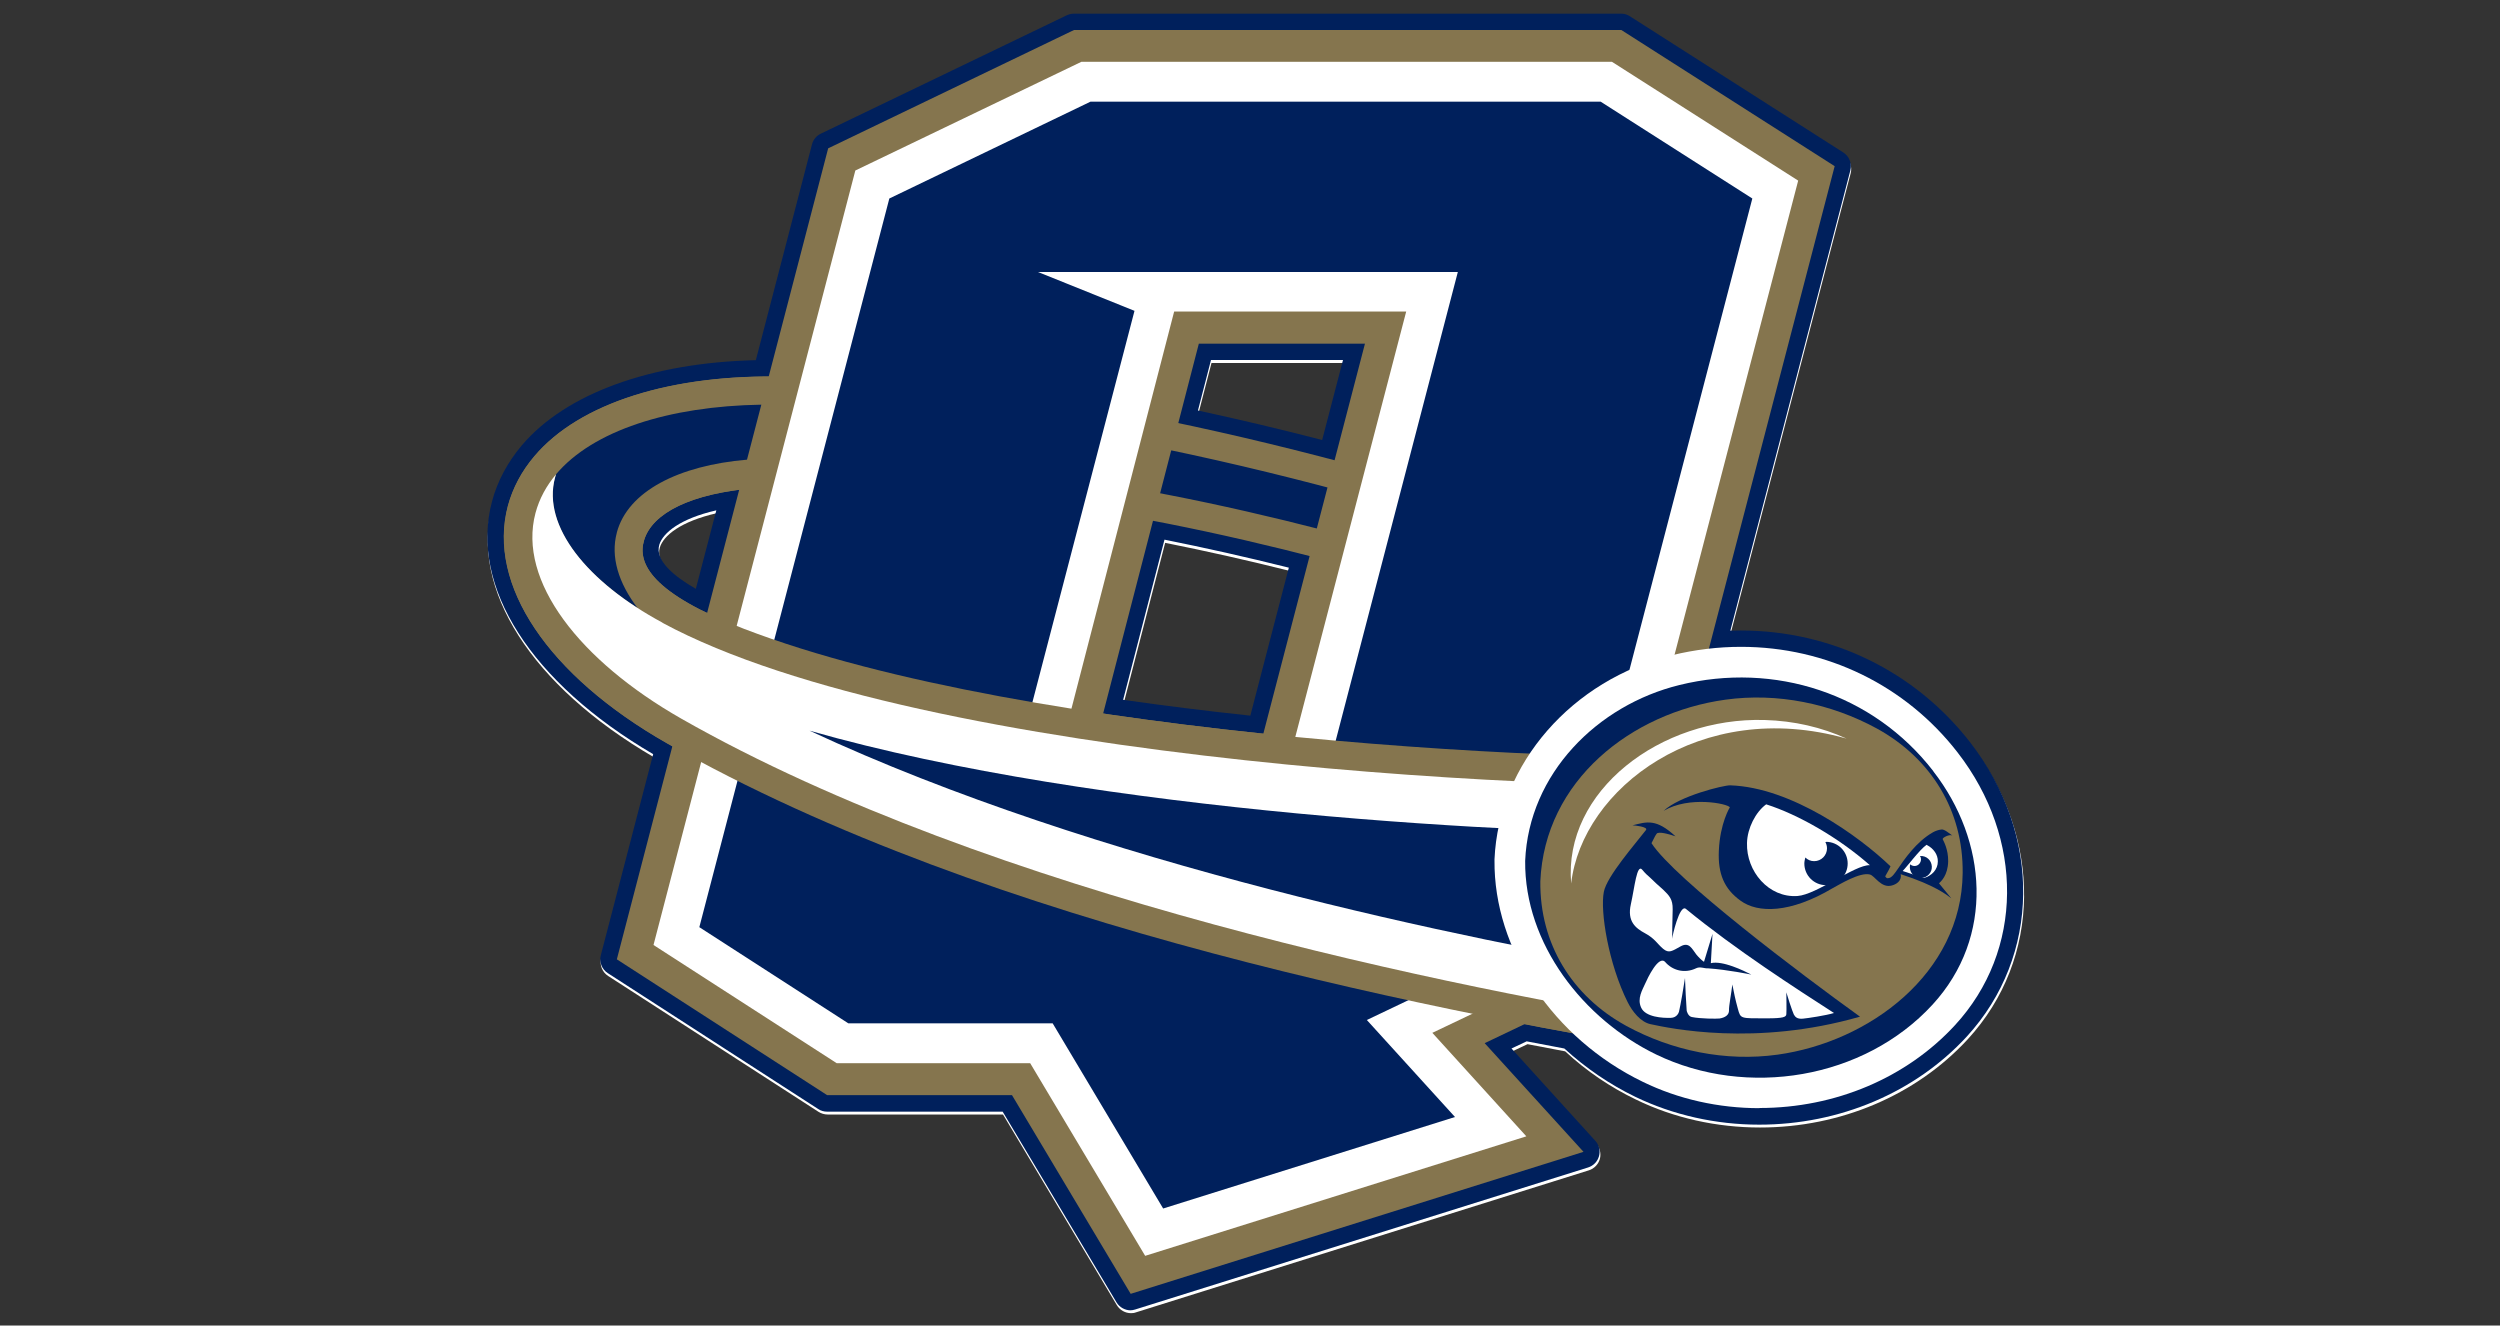
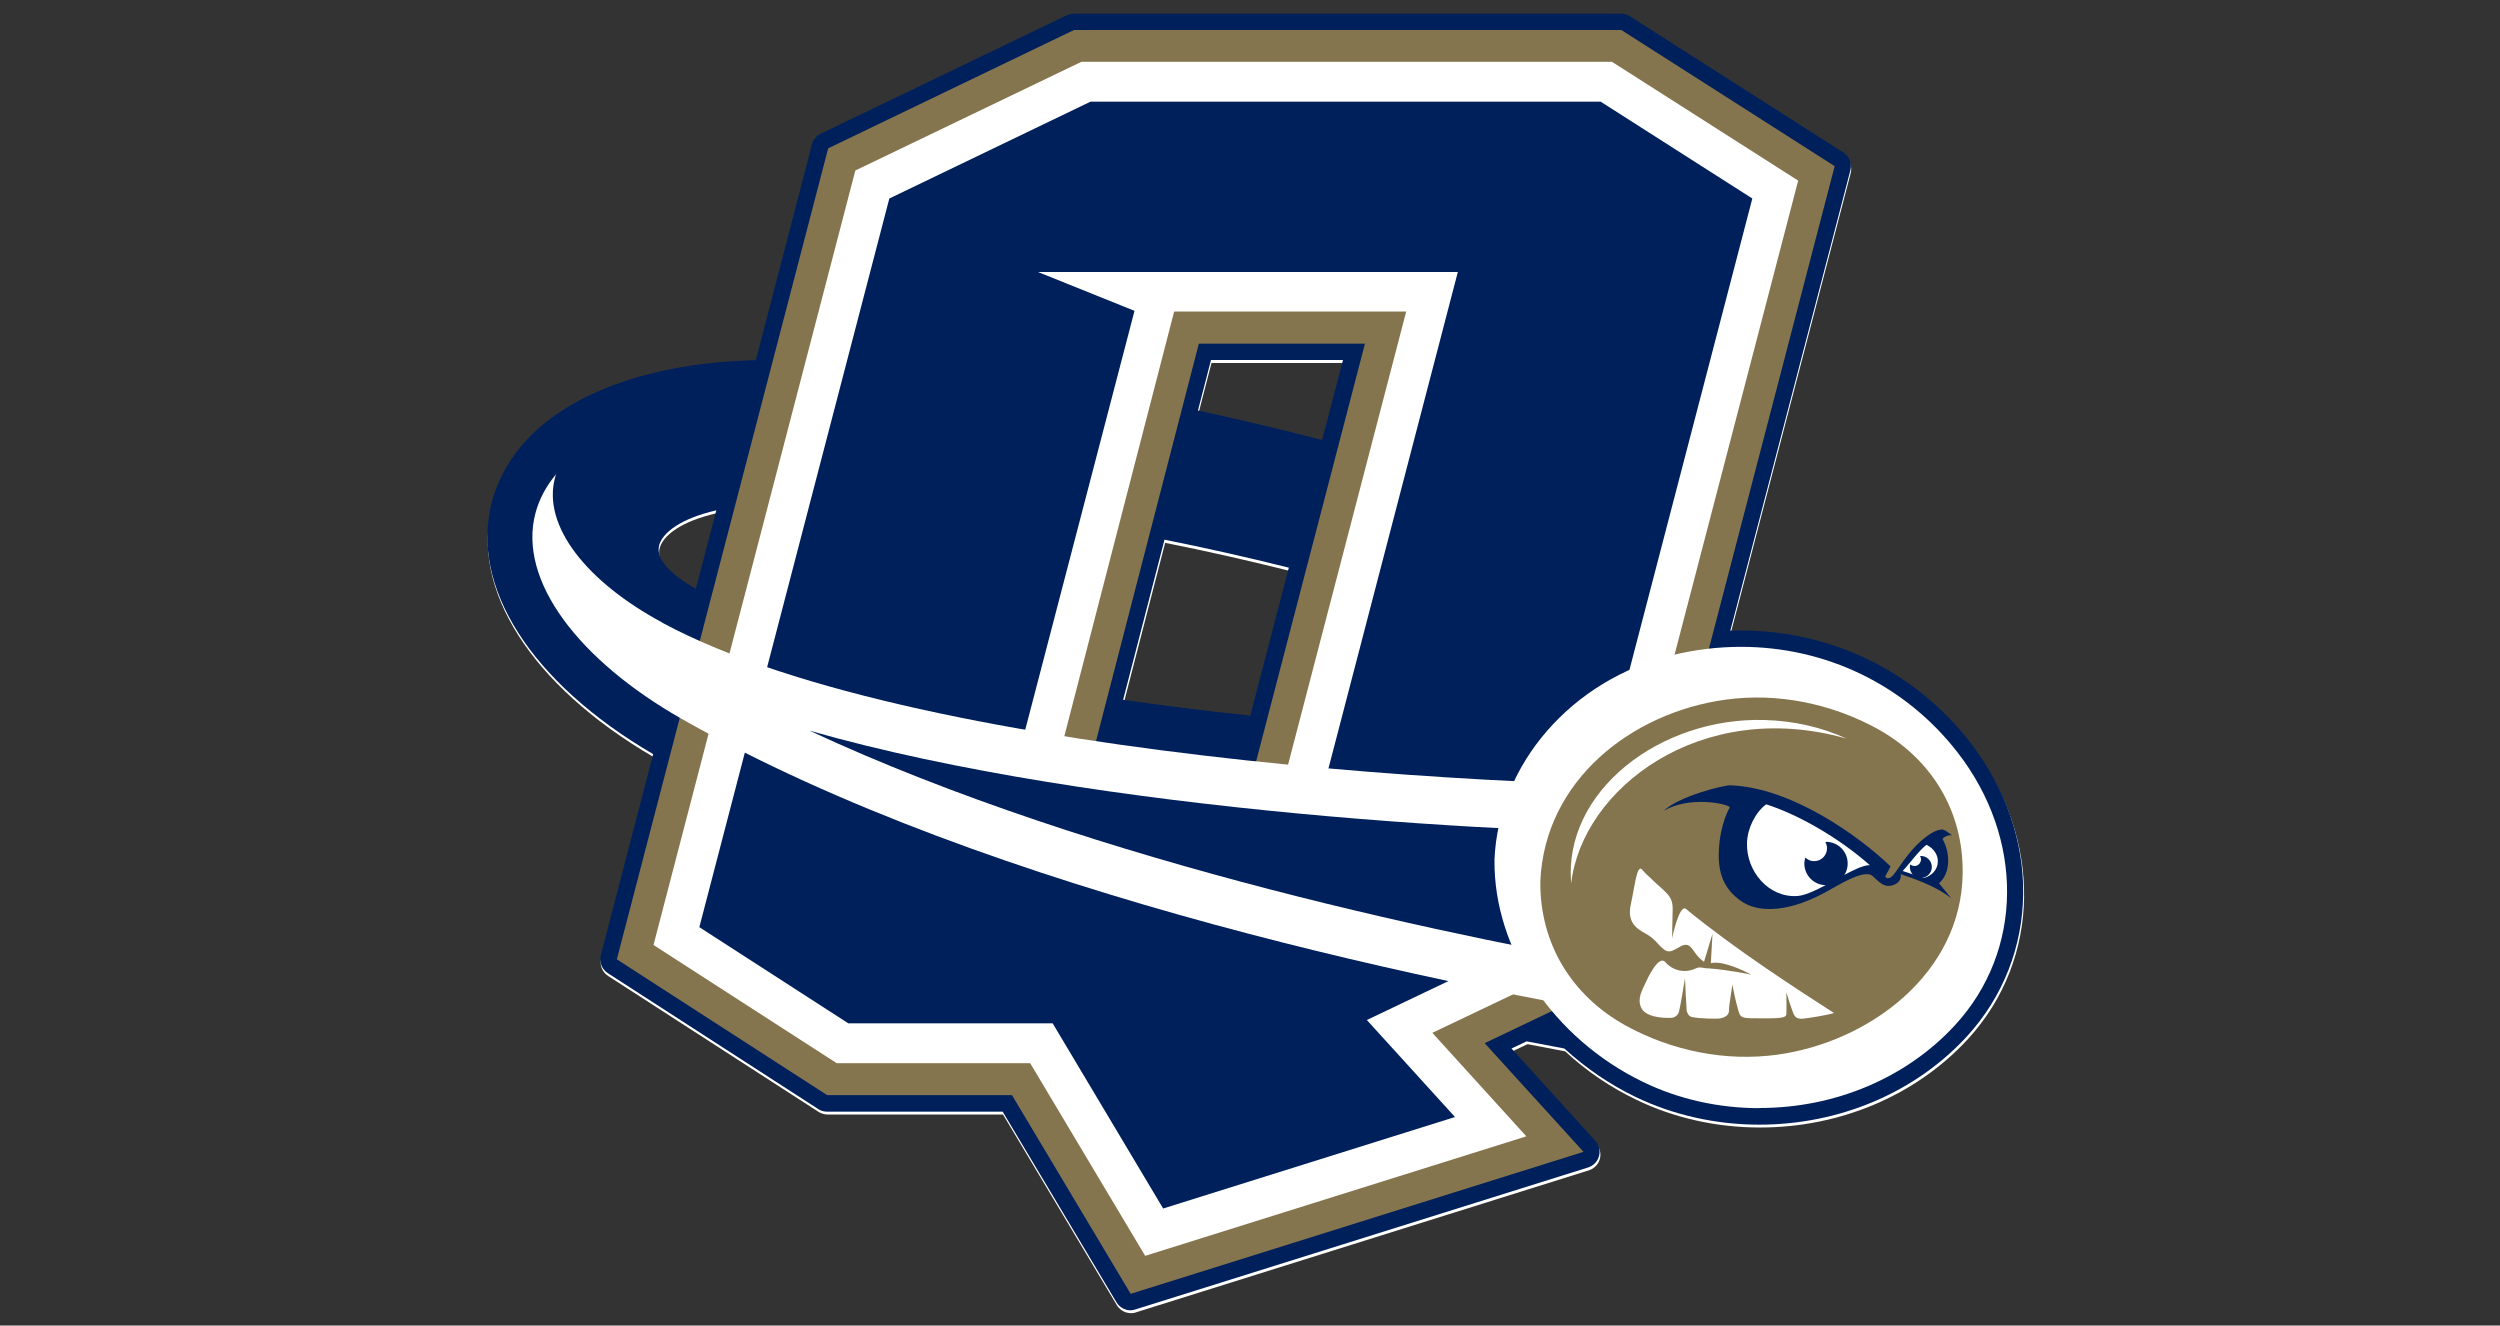
<svg xmlns="http://www.w3.org/2000/svg" id="Calque_1" viewBox="0 0 150 79.53">
  <rect x="0" y="0" width="150" height="79.53" fill="#333333" stroke="none" />
  <defs>
    <style>.cls-1{fill:#85754e;}.cls-1,.cls-2,.cls-3{stroke-width:0px;}.cls-2{fill:#fff;}.cls-3{fill:#00205c;}</style>
  </defs>
  <path class="cls-2" d="m118.23,44.71c-3.31-4.27-8.33-6.71-13.77-6.71-.2,0-.41,0-.62.01l7.2-27.61c.11-.41-.06-.85-.42-1.08l-12.8-8.17c-.16-.1-.34-.16-.53-.16h-32.84c-.15,0-.29.03-.43.1l-14.75,7.1c-.26.13-.46.36-.53.64l-3.37,12.95c-6.31.15-11.4,2-14.04,5.11,0,0,0,0,0,0-.86,1.02-1.46,2.15-1.79,3.37-1.36,5.09,2.34,10.88,9.67,15.16l-3.14,12.06c-.11.41.06.85.42,1.08l12.62,8.15c.16.1.35.16.54.16h10.53l6.83,11.44c.18.3.51.48.85.48.1,0,.2-.01.3-.05l27.17-8.52c.32-.1.57-.36.66-.68.09-.33,0-.67-.22-.92l-5.03-5.54.91-.43c.77.15,1.52.29,2.26.43,1.27,1.18,2.7,2.15,4.26,2.9,2.26,1.1,4.83,1.67,7.43,1.67,4.82,0,9.36-1.93,12.46-5.29,4.44-4.83,4.52-12.08.2-17.65Zm-40.86-10.47l-2.31,8.88c-2.63-.28-5.19-.6-7.63-.95l2.48-9.6c2.4.48,4.91,1.04,7.46,1.68Zm-5.46-9.44l.78-3.02h7.92s-1.25,4.8-1.25,4.8c-2.52-.65-5.02-1.25-7.45-1.77Zm-32.32,8.05c.22-.71,1.23-1.56,3.42-2.06l-1.23,4.71c-1.33-.76-2.47-1.72-2.19-2.65Z" />
  <path class="cls-3" d="m67.84,78.62c-.34,0-.67-.18-.85-.48l-6.83-11.44h-10.53c-.19,0-.38-.05-.54-.16l-12.62-8.15c-.36-.23-.53-.67-.42-1.08l3.14-12.06c-7.33-4.29-11.03-10.07-9.67-15.16.32-1.21.93-2.35,1.79-3.37,0,0,0,0,0,0,2.64-3.11,7.73-4.96,14.04-5.11l3.37-12.95c.07-.28.27-.52.53-.64l14.75-7.1c.13-.06.28-.1.43-.1h32.84c.19,0,.37.05.53.16l12.8,8.17c.36.23.53.67.42,1.08l-7.2,27.61c.21,0,.42-.01.62-.01,5.44,0,10.46,2.45,13.77,6.71,4.32,5.57,4.23,12.82-.2,17.65-3.09,3.36-7.63,5.29-12.46,5.29-2.6,0-5.17-.58-7.43-1.67-1.55-.75-2.98-1.73-4.26-2.9-.74-.14-1.49-.28-2.26-.43l-.91.43,5.03,5.54c.23.25.31.6.22.92-.09.33-.34.58-.66.68l-27.17,8.52c-.1.03-.2.05-.3.05m-.42-36.63c2.45.35,5.01.67,7.63.95l2.31-8.88c-2.56-.64-5.06-1.2-7.46-1.68l-2.48,9.6Zm-24.41-11.37c-2.18.5-3.2,1.35-3.42,2.06-.28.93.86,1.89,2.19,2.65l1.23-4.71Zm28.9-5.99c2.44.53,4.94,1.12,7.45,1.77l1.25-4.8h-7.92s-.78,3.02-.78,3.02Z" />
-   <path class="cls-1" d="m106.63,45.35c-11.2.59-44.86-1.04-61.99-7.62-5.57-2.14-6.42-3.94-5.99-5.33.54-1.79,3.33-3.06,7.94-3.18.54-.01,3.33,0,4.69.03,10.46.23,21.85,2.29,35.61,6.43,1.92-1.68,4.14-3.07,6.59-4.1-.27-.09-.75-.24-1.3-.42-8.97-2.87-17.17-5-25.06-6.49-7.47-1.41-13.59-2.07-19.28-2.07-.2,0-.4,0-.6,0-.01,0-.02,0-.03,0-6.88-.19-12.44,1.57-15.15,4.77h0c-.77.91-1.3,1.91-1.59,2.98-1.26,4.72,2.4,10.18,9.55,14.25,19.49,11.1,46.98,16.22,62.41,18.82.38-1.04,6.83-18.16,6.83-18.16,0,0-2.08.07-2.66.1" />
  <path class="cls-3" d="m91.26,32.64c-8.03-2.56-16.17-4.75-24.45-6.31-6.45-1.22-13.06-2.11-19.64-2.04h0c-6.25-.17-11.41,1.34-13.81,4.17-.02.07-.05.14-.07.22-.68,2.56,1.34,5.48,4.97,7.81-1.15-1.51-1.64-3.08-1.25-4.53.73-2.72,4.33-4.32,9.08-4.44.06,0,3.62,0,5.24.03,12.52.28,25.19,3.16,37.18,6.84.87-.64,1.79-1.22,2.76-1.74" />
  <path class="cls-1" d="m110.08,9.97l-12.8-8.17h-32.84l-14.75,7.1-12.68,48.66,12.62,8.15h11.09l7.12,11.92,27.17-8.52-5.93-6.52,8.32-3.97,12.68-48.65Zm-28.18,10.64l-6.85,26.29h-9.92l6.8-26.28h9.97Z" />
  <path class="cls-2" d="m107.88,10.83l-11.16-7.12h-31.84l-13.56,6.52-12.11,46.47,10.99,7.09h11.61l6.9,11.56,22.87-7.17-5.64-6.21,9.84-4.69,12.11-46.44Zm-23.51,7.87l-7.85,30.11h-13.86l7.79-30.12h13.92Z" />
  <path class="cls-3" d="m96.03,6.1h-30.6l-12.07,5.81-11.4,43.72,8.94,5.77h12.26l6.63,11.11,17.51-5.49-5.29-5.82,11.74-5.6,11.39-43.69-9.1-5.81Zm-17.66,45.1h-18.79l8.49-32.55-5.79-2.33h25.19s-9.09,34.88-9.09,34.88Z" />
-   <path class="cls-1" d="m106.63,45.35c-11.2.59-44.86-1.04-61.99-7.62-5.57-2.14-6.42-3.94-5.99-5.33.49-1.61,2.81-2.8,6.65-3.11l1.74-6.69c-6.8-.15-12.29,1.6-14.97,4.77h0c-.77.91-1.3,1.91-1.59,2.98-1.26,4.72,2.4,10.18,9.55,14.25,19.49,11.1,46.98,16.22,62.41,18.82.38-1.04,6.83-18.16,6.83-18.16,0,0-2.08.07-2.66.1" />
-   <path class="cls-3" d="m37.01,31.95c.66-2.47,3.7-4.02,7.81-4.37l.86-3.3c-5.58.09-10.12,1.57-12.32,4.18-.02.07-.05.14-.07.22-.68,2.56,1.34,5.48,4.97,7.81-1.15-1.51-1.64-3.08-1.25-4.53" />
  <path class="cls-2" d="m39.75,37.36s0,0,0,0c-4.54-2.44-7.22-5.8-6.45-8.69.02-.08.04-.15.07-.22,0,0,0,0,0,0-.59.7-1.01,1.47-1.24,2.33-1.09,4.08,2.66,8.87,8.75,12.34,18.59,10.59,46.5,16.2,60.49,18.45.81-2.22,4.57-12.53,5.35-14.52-11.75.61-51.27-1.21-66.97-9.68" />
  <path class="cls-3" d="m99.48,58.33c-11.38-1.94-33.68-6.46-50.91-14.49,17.42,4.98,42.98,6.2,53.09,6.2.29,0,.58,0,.86,0-.99,2.67-2.21,6-3.05,8.3" />
  <path class="cls-2" d="m105.57,66.49h0c-2.45,0-4.87-.54-7-1.58-5.37-2.6-8.95-7.94-8.9-13.29v-.06c.25-5.74,4.64-10.77,10.66-12.25,1.36-.33,2.75-.5,4.13-.5,5.13,0,9.87,2.31,12.99,6.33,4.02,5.18,3.96,11.91-.15,16.37-2.91,3.16-7.18,4.97-11.73,4.97" />
-   <path class="cls-3" d="m116,46.27c-3.62-4.67-9.53-6.57-15.23-5.17-4.93,1.21-9.04,5.32-9.26,10.55-.05,4.99,3.51,9.51,7.86,11.62,5.44,2.63,12.47,1.48,16.58-2.99,3.74-4.07,3.29-9.83.05-14" />
  <path class="cls-1" d="m106.65,63.28c-3.11.43-6.33-.23-9.08-1.73-3.26-1.79-5.19-4.93-5.15-8.67.26-6.05,5.46-10.12,11.11-10.9,3.11-.43,6.33.23,9.08,1.73,3.26,1.79,5.19,4.93,5.15,8.67-.06,6.03-5.61,10.14-11.11,10.9" />
-   <path class="cls-3" d="m111.6,61c-3.49-2.51-11.14-8.28-12.51-10.41.17-.33.28-.59.37-.61.26-.07.82.12,1.07.2-1.16-1.07-1.71-.88-2.58-.66.13,0,.95.09.81.28-.64.83-2.35,2.78-2.53,3.71-.23,1.17.28,4.32,1.43,6.62.28.56.77,1.19,1.37,1.32,1.12.24,6.29,1.36,12.57-.45" />
  <path class="cls-2" d="m105.07,58.47c-.45-.23-1.71-.85-2.42-.68l.1-1.76-.51,1.68c-.15-.1-.32-.27-.46-.44-.27-.35-.43-.77-.94-.49-.51.28-.7.44-1.05.15-.35-.29-.5-.62-1.08-.93-.58-.31-1.09-.72-.86-1.74s.36-2.48.69-2.07c.18.22.32.34.48.48.21.21.46.44.78.72.36.35.57.57.56,1.17-.02.6-.03,1.63-.03,1.77,0-.13.44-2.09.82-1.8,0,0,0,0,0,0,3,2.46,6.64,4.8,8.89,6.25-.49.15-1.56.31-1.87.34-.35.03-.46-.11-.54-.25-.08-.15-.44-1.26-.45-1.33,0,.05.02,1.13,0,1.31-.01.17-.17.25-1.16.25-1.61,0-1.58.04-1.75-.58-.17-.62-.22-.91-.33-1.45-.06.54-.21,1.27-.2,1.55.01.28-.24.44-.57.49-.17.02-1.14.02-1.67-.09-.22-.05-.3-.36-.3-.39-.03-.41-.09-1.52-.1-1.95-.06.43-.27,1.64-.36,2.02-.02.09-.15.36-.48.37-.5.02-1.53-.04-1.79-.61-.26-.56.09-1.09.23-1.42.14-.32.82-1.78,1.22-1.31.42.48,1.14.71,1.86.36.23-.11.5.03.7.01,1.18.08,2.57.37,2.57.37" />
  <path class="cls-3" d="m113.28,52.7c-.1,0-.14-.09-.16-.1-.03-.03.18-.31.31-.62-1.85-1.78-5.93-4.74-9.62-4.86-.39-.01-3.05.64-3.99,1.53,1.53-.91,3.85-.43,3.97-.21,0,0-.59.95-.66,2.61-.06,1.38.32,2.28,1.3,2.99,1.04.76,2.97.77,5.53-.75.43-.23,1.63-.97,2.23-.82.3.07.67.84,1.32.66.23-.06.61-.25.53-.68,2.1.68,2.77,1.25,3.04,1.45l-.74-.9c.11-.11.53-.46.55-1.32.01-.73-.28-1.22-.33-1.33-.03-.08.39-.31.58-.22-.21-.14-.47-.38-.65-.36-.18.02-.35.08-.5.16-1.03.58-1.74,1.65-2.14,2.23-.15.21-.35.55-.59.53" />
  <path class="cls-2" d="m112.19,51.91c-.9-.03-3.19,1.77-4.34,1.85-1.73.12-3.08-1.48-3.03-3.18.02-.89.52-1.86,1.15-2.32,1.92.61,4.35,2,6.22,3.65" />
  <path class="cls-2" d="m115.61,50.7c.4.2.67.58.66.99,0,.47-.35.86-.84.99-.09-.04-1.17-.38-1.27-.42.27-.27,1.01-1.27,1.43-1.57h.01Z" />
  <path class="cls-3" d="m109.57,50.52s-.03,0-.05,0c.06.11.1.24.1.38,0,.42-.34.77-.77.77-.21,0-.39-.08-.53-.22-.03.12-.06.24-.06.36,0,.72.58,1.3,1.3,1.3s1.3-.58,1.3-1.3-.58-1.3-1.3-1.3" />
  <path class="cls-3" d="m115.22,51.36s-.01,0-.02,0c.04.06.06.12.06.19,0,.22-.16.4-.37.41-.11,0-.2-.03-.28-.1-.01.06-.02.12-.02.19.02.37.32.65.69.63.36-.02.65-.33.63-.69-.02-.37-.32-.65-.69-.63" />
  <path class="cls-2" d="m110.78,44.31c-1.47-.67-3.13-1.06-4.9-1.11-6.26-.18-12.09,4.27-11.61,9.81.65-5.68,7.76-11.17,16.5-8.7" />
</svg>